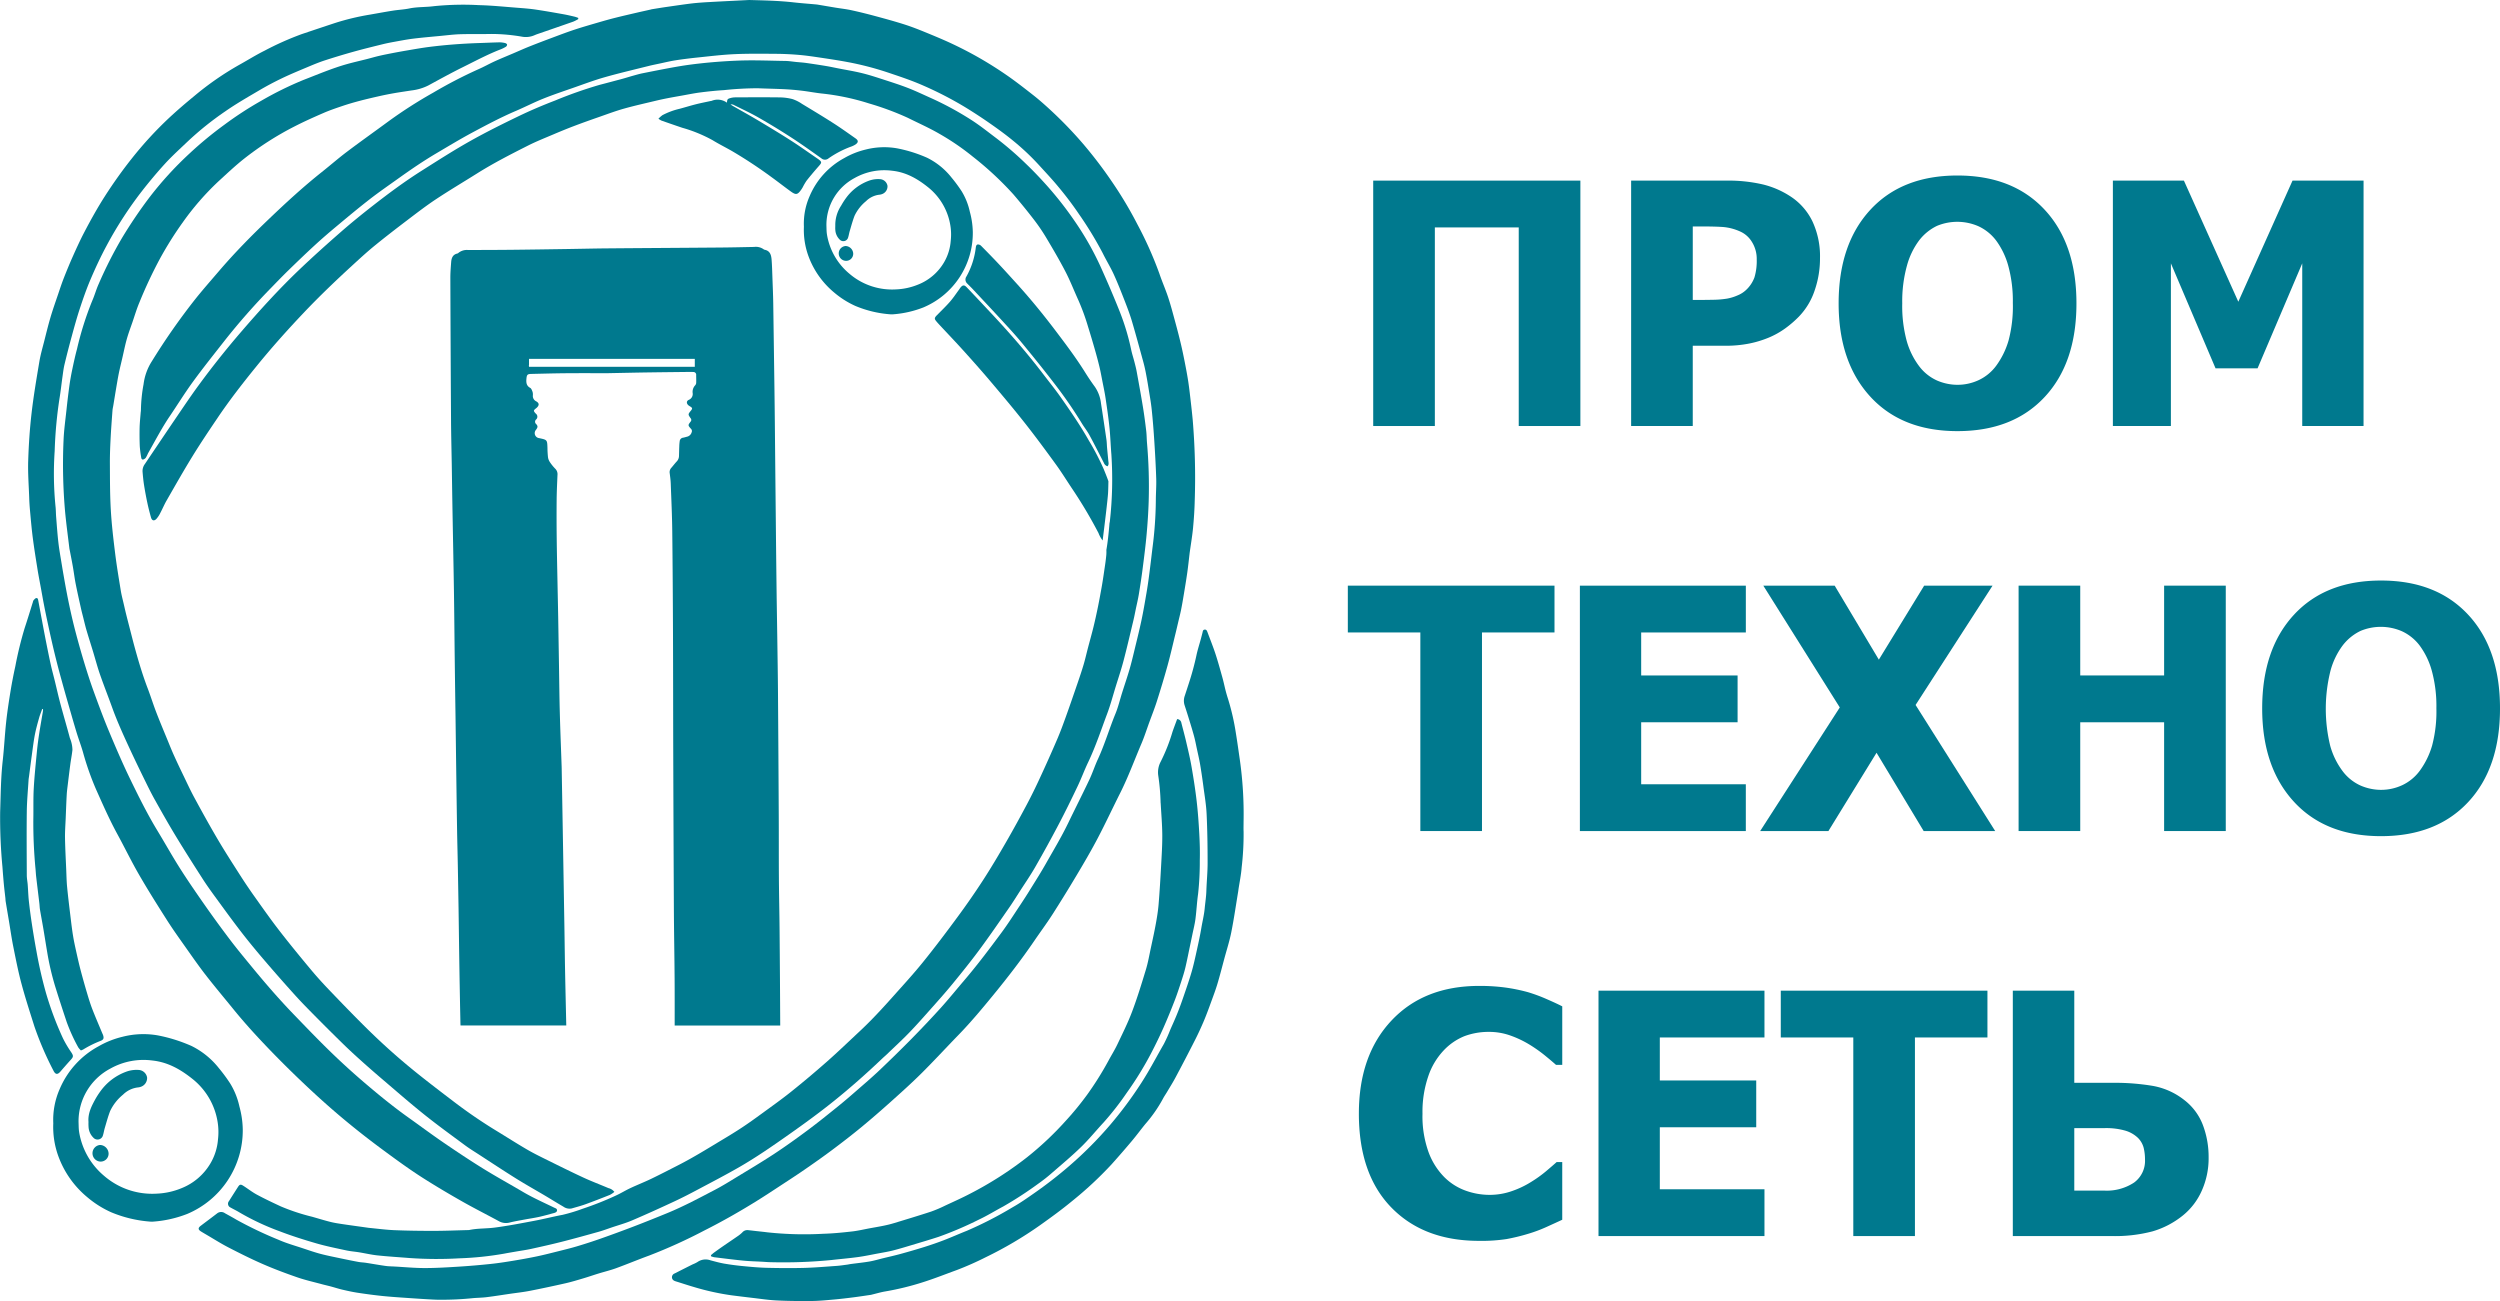
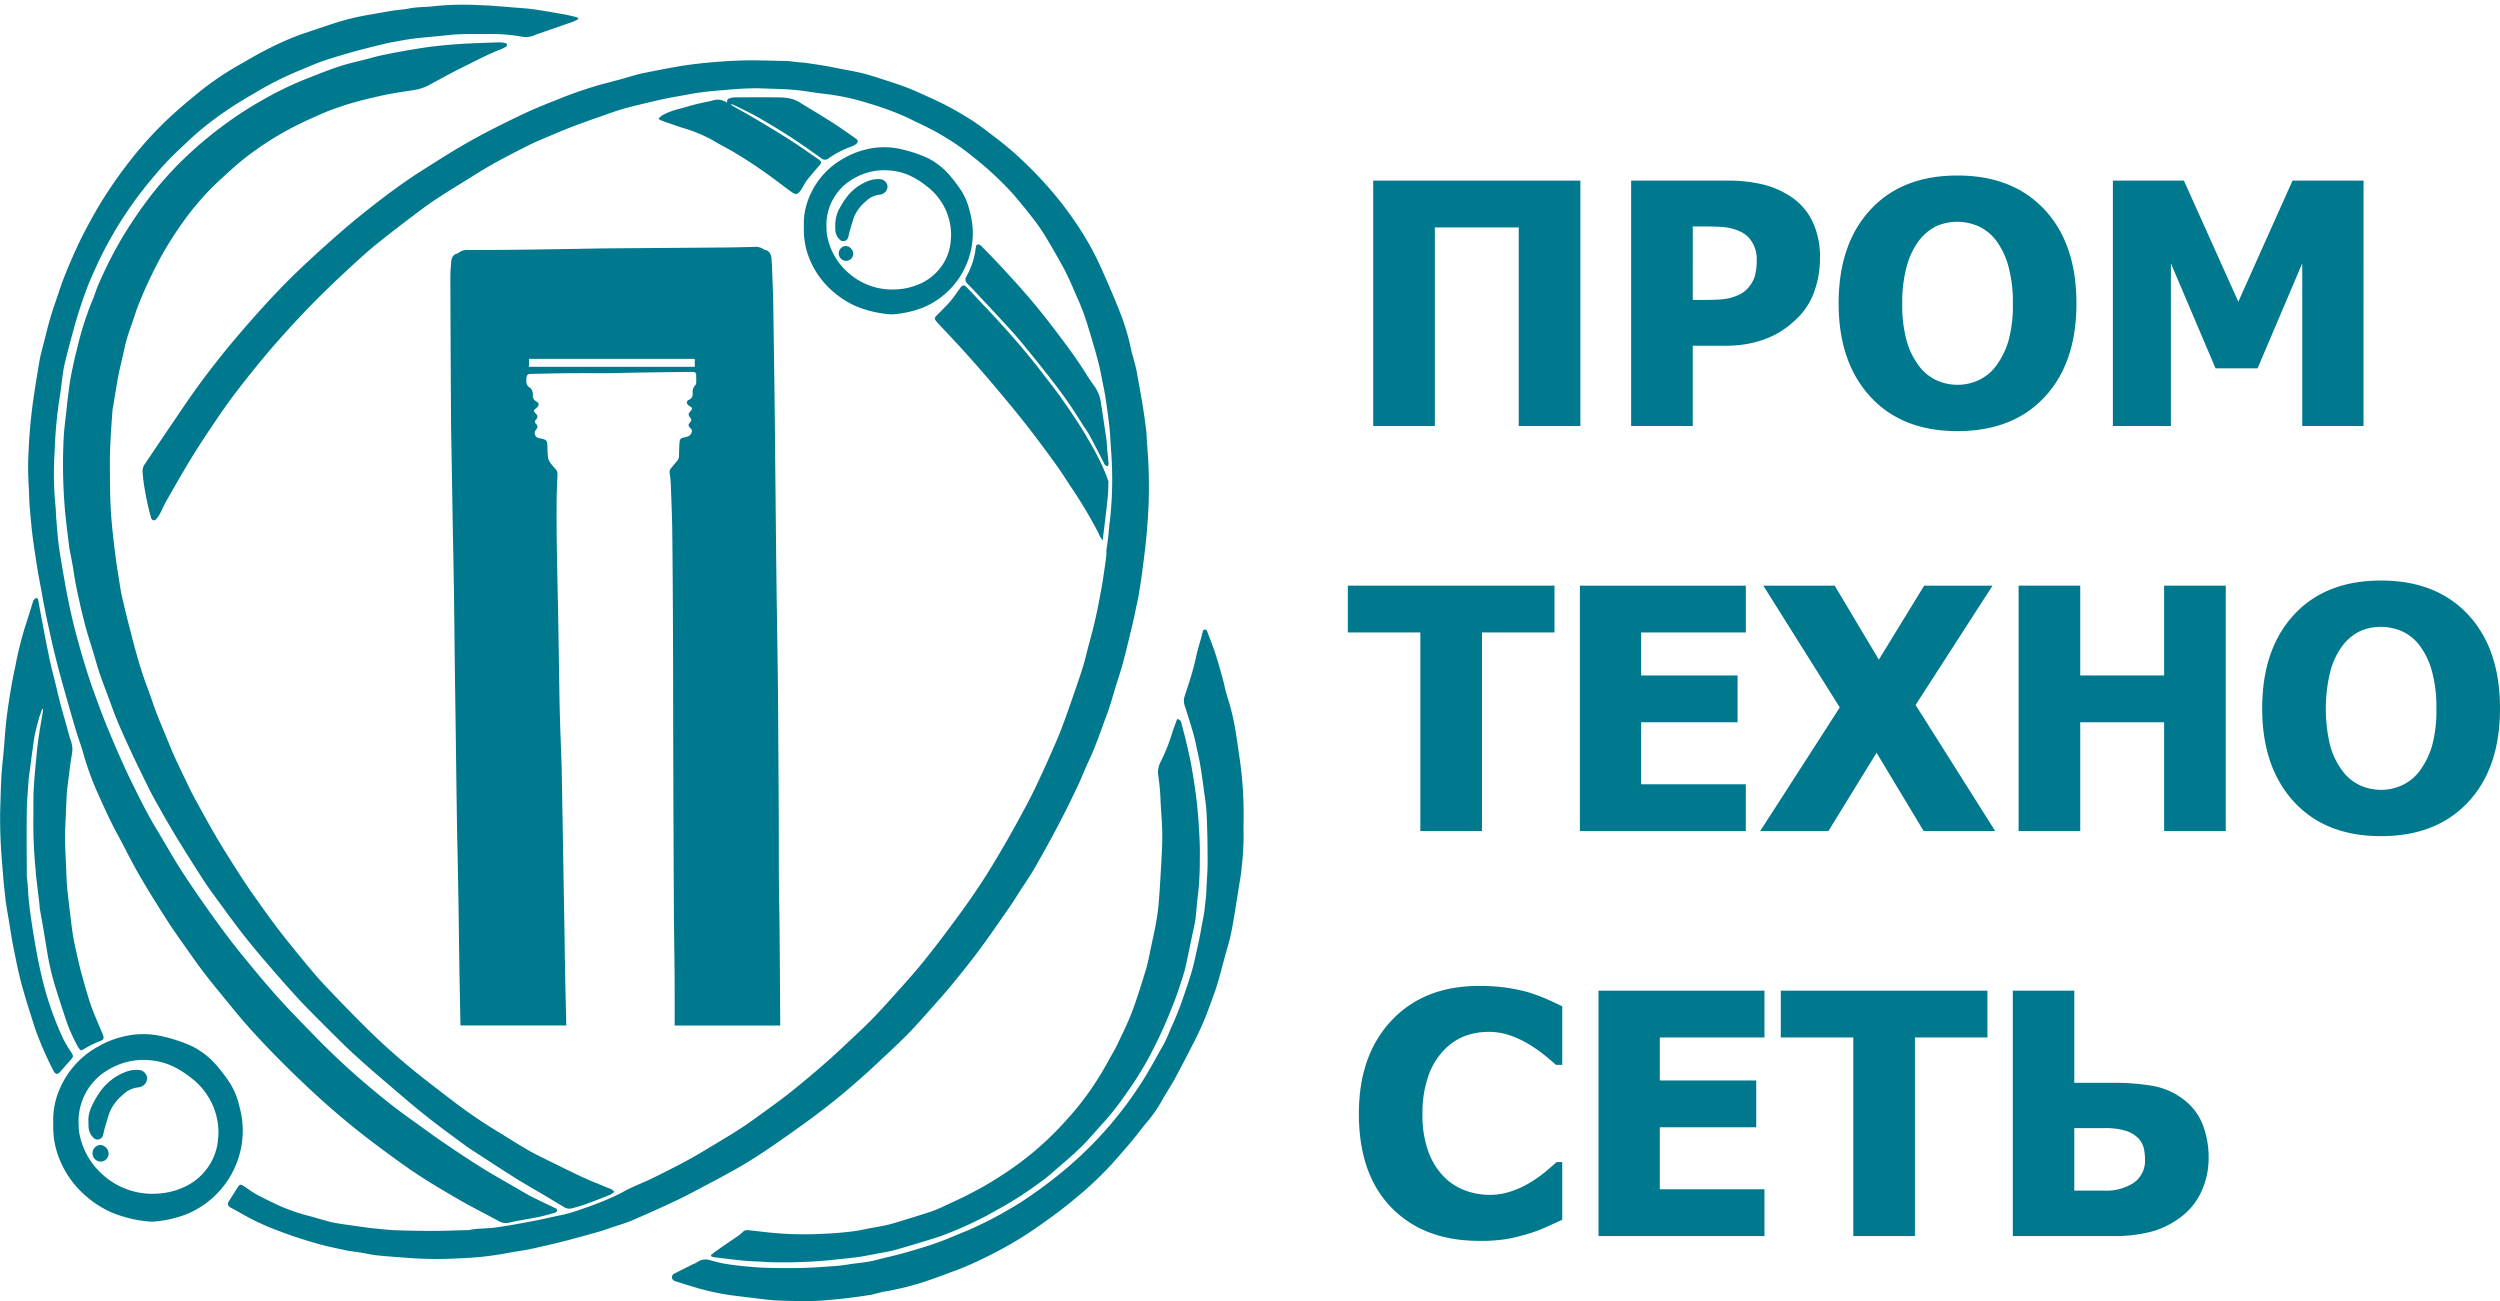
<svg xmlns="http://www.w3.org/2000/svg" viewBox="0 0 629.579 327.646">
  <defs>
    <style>.a,.b{fill:#00798e;}.a{fill-rule:evenodd;}</style>
  </defs>
  <title>Ресурс 1</title>
  <path class="a" d="M278.911,117.424a1.364,1.364,0,0,1-.9-.812c-1.216-2.356-2.4-4.729-3.67-7.059-.562-1.036-1.314-1.968-1.925-2.981a111.068,111.068,0,0,0-7.158-10.326c-2.614-3.4-5.308-6.734-8.037-10.041-1.587-1.923-3.292-3.751-4.98-5.588-2.4-2.615-4.839-5.2-7.267-7.8-.459-.49-.951-.949-1.416-1.434a1.348,1.348,0,0,1-.178-1.757,19.648,19.648,0,0,0,2.353-7.254c.047-.356.131-.777.531-.815a1.184,1.184,0,0,1,.82.359c1.51,1.522,3.01,3.056,4.477,4.619,1.534,1.633,3.034,3.3,4.537,4.958,3.351,3.7,6.516,7.563,9.534,11.543,2.667,3.519,5.33,7.039,7.669,10.792.76,1.221,1.566,2.416,2.418,3.575a9.227,9.227,0,0,1,1.547,4.186q.707,4.551,1.369,9.109c.1.694.1,1.4.166,2.105.093,1.05.2,2.1.3,3.15C279.138,116.446,279.332,116.964,278.911,117.424Z" />
-   <path class="a" d="M188.682,0c3.722.105,7.435.175,11.135.592,1.906.215,3.82.353,5.73.527.1.009.193.017.287.032,1.54.259,3.08.525,4.621.779,1.327.217,2.67.361,3.981.648,2.027.443,4.043.947,6.047,1.487,2.465.665,4.93,1.339,7.361,2.116,1.821.582,3.605,1.291,5.375,2.017,2.334.959,4.669,1.927,6.946,3.012,2.251,1.071,4.469,2.226,6.628,3.47q3.57,2.058,6.964,4.417c2.209,1.541,4.324,3.2,6.436,4.854,1.483,1.166,2.9,2.421,4.285,3.7A101.87,101.87,0,0,1,273,36.51a109.563,109.563,0,0,1,7.131,9.41,98.779,98.779,0,0,1,6.286,10.549,93.452,93.452,0,0,1,5.549,12.43c.683,2.028,1.558,3.991,2.229,6.022.66,2,1.189,4.047,1.744,6.082.494,1.813.972,3.634,1.408,5.462.378,1.586.708,3.183,1.022,4.783.32,1.632.634,3.267.88,4.911.265,1.772.456,3.554.662,5.333q.249,2.145.454,4.293a174.438,174.438,0,0,1,.507,20.256c-.053,2.3-.206,4.607-.424,6.9-.194,2.032-.541,4.048-.821,6.073,0,.031-.013.062-.017.093-.2,1.683-.374,3.37-.61,5.046-.269,1.9-.586,3.792-.9,5.685-.208,1.259-.421,2.515-.674,3.765-.215,1.061-.49,2.11-.738,3.165-.212.9-.418,1.8-.638,2.7-.663,2.7-1.273,5.413-2.011,8.092-.832,3.021-1.745,6.022-2.692,9.009-.57,1.8-1.271,3.552-1.916,5.325-.656,1.8-1.239,3.637-1.991,5.4-1.766,4.145-3.313,8.384-5.342,12.417-1.913,3.8-3.707,7.664-5.686,11.43-1.635,3.112-3.419,6.149-5.218,9.171q-2.994,5.03-6.147,9.963c-1.432,2.234-3.02,4.368-4.514,6.561-3.264,4.794-6.81,9.377-10.482,13.858-2.8,3.416-5.63,6.811-8.716,9.982-3.1,3.19-6.115,6.473-9.272,9.61-2.5,2.481-5.123,4.834-7.746,7.184-2.456,2.2-4.943,4.367-7.489,6.461-2.4,1.972-4.86,3.869-7.348,5.728-2.28,1.7-4.612,3.343-6.959,4.957-2.159,1.486-4.363,2.907-6.555,4.346-1.658,1.088-3.314,2.179-5,3.23-4.395,2.748-8.9,5.324-13.525,7.652a131.513,131.513,0,0,1-13.969,6.347c-2.789,1.017-5.529,2.166-8.318,3.182-1.469.535-3,.9-4.5,1.362-1.25.384-2.486.816-3.74,1.187-1.472.436-2.942.891-4.437,1.231q-4.491,1.023-9.011,1.914c-1.628.32-3.285.5-4.929.736-1.989.291-3.974.611-5.968.861-1.11.14-2.235.149-3.352.239a76.447,76.447,0,0,1-9.4.4c-2.333-.1-4.665-.264-7-.423-2.138-.147-4.278-.283-6.41-.5s-4.26-.507-6.379-.829c-1.294-.2-2.577-.486-3.853-.784-.961-.225-1.9-.537-2.857-.794-.77-.207-1.551-.376-2.321-.585-2.036-.553-4.1-1.014-6.092-1.7-2.925-1.015-5.834-2.1-8.671-3.335-2.958-1.287-5.85-2.738-8.718-4.218-1.9-.98-3.713-2.139-5.564-3.219-.442-.258-.885-.514-1.318-.785-.776-.484-.8-.892-.08-1.44,1.376-1.046,2.766-2.073,4.134-3.128a1.636,1.636,0,0,1,1.97-.026c.951.528,1.909,1.044,2.843,1.6a98.97,98.97,0,0,0,10.648,5.082c2.011.891,4.156,1.483,6.249,2.185,1.454.487,2.906.99,4.386,1.378,1.669.438,3.367.765,5.055,1.123,1.471.31,2.943.613,4.42.886.628.116,1.274.127,1.906.225,1.64.253,3.273.551,4.916.783.758.108,1.532.11,2.3.152,2.525.14,5.051.384,7.576.385,2.847,0,5.7-.175,8.54-.353q4.073-.258,8.133-.691c1.9-.2,3.8-.5,5.69-.813,1.987-.328,3.972-.684,5.943-1.1,1.781-.374,3.546-.831,5.313-1.273,1.581-.4,3.168-.78,4.729-1.248,2.015-.606,4.021-1.251,6.006-1.952q4.208-1.484,8.374-3.08c2.775-1.064,5.532-2.175,8.283-3.3,4.178-1.711,8.154-3.845,12.148-5.933,1.756-.918,3.447-1.964,5.14-3,3.25-1.981,6.529-3.921,9.708-6.012,2.911-1.916,5.746-3.956,8.542-6.038,2.567-1.91,5.055-3.93,7.547-5.938,1.52-1.225,3-2.5,4.472-3.787,1.979-1.725,3.982-3.427,5.887-5.233q4.147-3.93,8.162-8,3.739-3.8,7.323-7.746c2.016-2.231,3.9-4.58,5.858-6.866,3.312-3.871,6.368-7.944,9.4-12.031,1.7-2.286,3.218-4.7,4.8-7.071q1.356-2.037,2.64-4.122c1.3-2.095,2.618-4.178,3.83-6.321,1.921-3.394,3.935-6.737,5.628-10.258,1.732-3.6,3.551-7.164,5.262-10.776.806-1.7,1.388-3.514,2.18-5.226,1.721-3.722,2.865-7.662,4.42-11.448.7-1.709,1.124-3.532,1.683-5.3.606-1.918,1.257-3.823,1.825-5.752.452-1.534.825-3.092,1.2-4.646.625-2.579,1.272-5.155,1.823-7.75.492-2.316.887-4.653,1.286-6.988.27-1.577.5-3.163.7-4.751.29-2.22.548-4.446.814-6.67a98.13,98.13,0,0,0,.829-11.781c0-1.825.153-3.652.1-5.474-.1-3.1-.272-6.206-.471-9.3-.175-2.716-.378-5.432-.664-8.137-.2-1.905-.549-3.8-.853-5.689-.207-1.292-.433-2.582-.686-3.865-.173-.877-.381-1.749-.618-2.61-.925-3.363-1.832-6.732-2.819-10.077-.488-1.653-1.1-3.275-1.722-4.882-.905-2.323-1.811-4.651-2.844-6.919-.834-1.829-1.9-3.549-2.788-5.356a90.349,90.349,0,0,0-5.981-9.835,83.62,83.62,0,0,0-5.145-6.821c-1.6-1.956-3.347-3.789-5.046-5.661a60.884,60.884,0,0,0-6.362-5.985c-1.874-1.546-3.847-2.978-5.84-4.368q-3.069-2.142-6.268-4.1a90.224,90.224,0,0,0-10.471-5.417c-2.991-1.329-6.083-2.346-9.171-3.382a76.249,76.249,0,0,0-10.025-2.584c-2.291-.433-4.6-.774-6.907-1.119-1.741-.26-3.485-.518-5.236-.67-1.881-.162-3.772-.259-5.66-.274-3.521-.026-7.048-.074-10.564.08-3.067.134-6.124.512-9.181.825-1.909.2-3.816.431-5.712.723-1.352.209-2.687.538-4.027.821-.937.2-1.878.387-2.806.62-3.693.928-7.4,1.791-11.064,2.834-2.67.76-5.277,1.746-7.9,2.663-2.536.885-5.087,1.737-7.576,2.739-2.312.93-4.535,2.079-6.828,3.059-3.741,1.6-7.333,3.5-10.912,5.416-3.1,1.661-6.114,3.484-9.144,5.274-1.624.96-3.219,1.973-4.79,3.018-1.731,1.153-3.431,2.353-5.124,3.561-2.318,1.655-4.664,3.274-6.91,5.023-2.829,2.2-5.585,4.5-8.339,6.8-1.868,1.559-3.713,3.148-5.5,4.792-2.24,2.058-4.432,4.17-6.611,6.292-1.492,1.452-2.935,2.954-4.386,4.447A166.366,166.366,0,0,0,56.5,85.874c-2.664,3.4-5.366,6.778-7.911,10.268-2.054,2.815-3.886,5.792-5.841,8.679-2.032,3-3.69,6.217-5.478,9.358a9.787,9.787,0,0,1-.508,1.026,1.258,1.258,0,0,1-.731.525c-.4.04-.457-.386-.5-.7a25.6,25.6,0,0,1-.332-2.664c-.062-1.568-.078-3.141-.038-4.709.033-1.277.176-2.552.273-3.826a4.674,4.674,0,0,0,.058-.573,38.264,38.264,0,0,1,.661-6.486,13.884,13.884,0,0,1,2.1-5.808,164.8,164.8,0,0,1,11.12-15.88c1.866-2.319,3.836-4.555,5.771-6.817,3.94-4.606,8.189-8.919,12.563-13.1,4.305-4.117,8.69-8.149,13.36-11.86,2.129-1.694,4.182-3.486,6.353-5.122,3.475-2.62,7.029-5.135,10.534-7.716a115.269,115.269,0,0,1,11.152-7.14,115.518,115.518,0,0,1,11.41-5.911c1.377-.6,2.686-1.348,4.053-1.971,1.513-.689,3.056-1.313,4.587-1.967,1.439-.614,2.866-1.257,4.319-1.835,1.992-.792,4-1.547,6.006-2.3,1.764-.658,3.527-1.327,5.316-1.912,1.972-.648,3.971-1.217,5.964-1.8,1.414-.411,2.832-.812,4.259-1.17,1.828-.46,3.667-.877,5.5-1.305,1.119-.261,2.242-.5,3.363-.758.094-.021.184-.059.278-.074,1.261-.2,2.519-.409,3.782-.591,2.117-.3,4.234-.623,6.357-.878C175.7.7,177.109.6,178.515.524,181.9.335,185.293.173,188.682,0Z" />
  <path class="a" d="M154.719,300.154a6.3,6.3,0,0,1-1.111.748c-2.045.817-4.1,1.618-6.167,2.368-1.14.412-2.319.722-3.486,1.059a2.659,2.659,0,0,1-2.1-.47c-1.526-.877-3.014-1.817-4.528-2.715-2.447-1.452-4.935-2.84-7.348-4.347-3.175-1.983-6.3-4.051-9.436-6.089-1.154-.749-2.331-1.468-3.435-2.285-3.445-2.554-6.925-5.068-10.27-7.747-3.646-2.921-7.168-6-10.723-9.032q-2.958-2.524-5.846-5.133-2.106-1.893-4.132-3.876-3.434-3.36-6.809-6.777c-1.689-1.708-3.38-3.417-4.99-5.2q-3.926-4.347-7.739-8.8c-1.976-2.309-3.916-4.654-5.775-7.057-2.193-2.836-4.3-5.742-6.412-8.637-1.151-1.576-2.3-3.16-3.353-4.8-2.3-3.578-4.584-7.167-6.789-10.8-1.839-3.035-3.587-6.127-5.316-9.226-.966-1.732-1.834-3.518-2.707-5.3-1.153-2.353-2.292-4.716-3.4-7.094-1.643-3.539-3.273-7.084-4.6-10.761-1.006-2.795-2.1-5.558-3.076-8.365-.659-1.9-1.168-3.856-1.755-5.784-.549-1.805-1.128-3.6-1.66-5.409-.3-1.04-.543-2.1-.808-3.151-.18-.713-.371-1.423-.53-2.14-.456-2.062-.926-4.12-1.337-6.19-.281-1.41-.457-2.838-.7-4.254s-.529-2.822-.8-4.232c-.035-.188-.086-.375-.109-.565-.351-2.924-.746-5.844-1.037-8.774A135.2,135.2,0,0,1,16,110.985c.095-2.585.464-5.162.739-7.739.218-2.037.456-4.073.736-6.1.189-1.362.432-2.718.715-4.064.367-1.752.749-3.5,1.212-5.232a79.833,79.833,0,0,1,3.809-12.067c.61-1.37,1-2.839,1.612-4.208a106.244,106.244,0,0,1,5.842-11.547A117.306,117.306,0,0,1,37.416,50,87.516,87.516,0,0,1,47.673,38.706a93.787,93.787,0,0,1,8.883-7.328A89.017,89.017,0,0,1,65.8,25.367a86.667,86.667,0,0,1,10.665-5.253c3.607-1.39,7.166-2.917,10.895-3.966,1.663-.466,3.351-.844,5.025-1.271,1.02-.26,2.031-.56,3.057-.8,1.149-.267,2.308-.494,3.466-.719q1.788-.345,3.583-.65c1.767-.3,3.53-.619,5.306-.851,4.384-.57,8.791-.888,13.211-1.029,1.6-.05,3.2-.134,4.8-.165a6.042,6.042,0,0,1,1.424.187c.185.042.444.228.468.379a.684.684,0,0,1-.295.541,8.564,8.564,0,0,1-1.372.676c-3.257,1.263-6.332,2.915-9.455,4.459-2.95,1.46-5.837,3.052-8.73,4.625a12.615,12.615,0,0,1-4.2,1.243c-1.484.233-2.971.444-4.45.7q-1.888.331-3.76.756c-1.651.372-3.3.755-4.939,1.189-1.421.376-2.836.789-4.23,1.258-1.6.539-3.208,1.084-4.756,1.755-2.464,1.069-4.922,2.165-7.309,3.391a77.611,77.611,0,0,0-12.757,8.166c-2.254,1.785-4.348,3.777-6.475,5.719a68.253,68.253,0,0,0-8.883,10.2,89.132,89.132,0,0,0-5.91,9.423A113.616,113.616,0,0,0,35.132,76.1c-.7,1.644-1.206,3.373-1.789,5.067-.489,1.418-1.021,2.825-1.425,4.268-.439,1.569-.752,3.172-1.121,4.76-.288,1.246-.6,2.486-.859,3.738-.261,1.282-.472,2.573-.691,3.863-.241,1.415-.465,2.834-.7,4.251-.073.442-.187.881-.219,1.325-.172,2.363-.355,4.726-.474,7.09-.105,2.079-.192,4.161-.18,6.242.024,3.875.007,7.756.227,11.623.207,3.64.633,7.272,1.079,10.894.391,3.177.922,6.337,1.435,9.5.189,1.165.5,2.311.763,3.464.2.873.4,1.745.614,2.612.317,1.267.647,2.531.974,3.8.368,1.422.722,2.848,1.109,4.265.97,3.544,2.01,7.066,3.322,10.5.753,1.973,1.376,3.994,2.134,5.965.917,2.384,1.91,4.738,2.879,7.1.521,1.273,1.031,2.552,1.6,3.807.734,1.631,1.5,3.248,2.282,4.86.961,1.987,1.885,4,2.937,5.935,1.89,3.485,3.806,6.96,5.819,10.374,1.82,3.085,3.764,6.1,5.694,9.115q1.733,2.706,3.6,5.328c2.04,2.869,4.064,5.753,6.219,8.535,2.627,3.388,5.348,6.708,8.1,10,1.558,1.865,3.213,3.654,4.9,5.409,3.039,3.165,6.087,6.324,9.213,9.4a164.631,164.631,0,0,0,12.566,11.162c3.022,2.42,6.1,4.768,9.184,7.113a123.47,123.47,0,0,0,10.608,7.258c2.594,1.58,5.154,3.219,7.777,4.749,1.654.967,3.383,1.81,5.1,2.66,3.036,1.5,6.07,3.011,9.144,4.433,2.059.952,4.189,1.75,6.277,2.641A2.706,2.706,0,0,1,154.719,300.154Z" />
  <path class="a" d="M145.624,4.808a10.091,10.091,0,0,1-1.246.637c-3.019,1.062-6.046,2.1-9.07,3.147-.241.083-.477.183-.713.282a5.411,5.411,0,0,1-2.992.391,45.691,45.691,0,0,0-7.836-.712c-2.626.056-5.255-.012-7.88.066-1.629.049-3.254.26-4.88.415-2.326.223-4.656.421-6.975.705-1.582.195-3.151.506-4.722.789-.97.175-1.94.364-2.9.6-2.419.6-4.841,1.187-7.24,1.856q-3.7,1.031-7.35,2.215c-1.425.463-2.815,1.039-4.2,1.62-2.211.929-4.431,1.844-6.593,2.878-1.959.938-3.886,1.961-5.757,3.064-2.92,1.719-5.872,3.409-8.642,5.349a78.352,78.352,0,0,0-9.285,7.445c-1.92,1.836-3.9,3.616-5.7,5.571-2.051,2.238-4,4.571-5.875,6.969a97.378,97.378,0,0,0-8.916,13.757c-1.474,2.726-2.786,5.55-4.006,8.4-1.043,2.434-1.915,4.949-2.746,7.467-.771,2.334-1.415,4.713-2.065,7.085q-.948,3.463-1.786,6.957c-.232.963-.349,1.954-.489,2.936-.274,1.933-.476,3.877-.8,5.8a109.767,109.767,0,0,0-1.191,13.091,83.707,83.707,0,0,0,.209,13.918c.106.888.09,1.791.162,2.684.175,2.166.321,4.336.571,6.494.209,1.8.542,3.6.831,5.393.183,1.136.381,2.27.578,3.4.814,4.7,1.77,9.375,2.992,13.99q1.029,3.886,2.2,7.738c.719,2.353,1.474,4.7,2.317,7.012,1.214,3.333,2.442,6.665,3.81,9.935,1.715,4.1,3.467,8.19,5.408,12.184,2.124,4.37,4.29,8.728,6.818,12.891,1.909,3.145,3.7,6.367,5.671,9.467,2.061,3.238,4.242,6.4,6.448,9.545q3.087,4.4,6.346,8.682c1.743,2.291,3.59,4.5,5.419,6.73,3.335,4.06,6.775,8.029,10.422,11.811,3.088,3.2,6.169,6.416,9.362,9.511q4.137,4.01,8.527,7.753c3.577,3.055,7.225,6.03,11.063,8.76,2.921,2.077,5.794,4.223,8.751,6.244,3.274,2.239,6.577,4.441,9.947,6.53,3.315,2.053,6.739,3.93,10.1,5.914,2.539,1.5,5.234,2.681,7.876,3.97a2.923,2.923,0,0,1,.434.2.536.536,0,0,1,.022.894,1.438,1.438,0,0,1-.517.234c-1.262.337-2.517.7-3.79.984-1.21.267-2.441.439-3.66.668s-2.455.432-3.663.731a3.64,3.64,0,0,1-2.771-.314c-3.031-1.65-6.119-3.2-9.122-4.9-3.229-1.827-6.425-3.717-9.563-5.7-2.514-1.585-4.957-3.291-7.363-5.037-3.107-2.256-6.2-4.544-9.2-6.931q-5.453-4.324-10.594-9.03-6.1-5.586-11.838-11.524c-3.177-3.3-6.274-6.67-9.162-10.23-2.339-2.882-4.733-5.722-7.01-8.652-1.765-2.273-3.407-4.643-5.068-6.994-1.568-2.221-3.157-4.432-4.617-6.723-2.421-3.8-4.83-7.62-7.086-11.522-1.936-3.346-3.618-6.838-5.472-10.234-2.01-3.682-3.692-7.519-5.4-11.344a71.3,71.3,0,0,1-3.266-9.319c-.5-1.719-1.141-3.395-1.658-5.109-.812-2.693-1.578-5.4-2.354-8.1q-.675-2.347-1.319-4.706c-.4-1.447-.8-2.9-1.166-4.351-.433-1.7-.852-3.414-1.246-5.127-.445-1.932-.864-3.87-1.279-5.807q-.443-2.065-.843-4.139c-.249-1.285-.471-2.576-.706-3.865-.287-1.571-.6-3.139-.856-4.716-.424-2.653-.854-5.307-1.2-7.972-.3-2.317-.5-4.647-.712-6.974-.1-1.083-.165-2.171-.2-3.258-.108-3.073-.348-6.151-.251-9.218.126-4,.39-8,.845-11.969.5-4.354,1.24-8.682,1.963-13.006.295-1.762.8-3.49,1.242-5.226.509-2.012,1-4.03,1.588-6.018.581-1.96,1.267-3.89,1.924-5.828.45-1.33.889-2.667,1.4-3.973.725-1.842,1.477-3.676,2.284-5.483.9-2.014,1.813-4.026,2.832-5.981,1.67-3.2,3.428-6.36,5.391-9.405,2.068-3.2,4.271-6.3,6.644-9.283a93.512,93.512,0,0,1,9.352-10.181c2.059-1.919,4.2-3.753,6.378-5.539a75.38,75.38,0,0,1,11.263-7.816c2.154-1.191,4.243-2.509,6.445-3.6a75.177,75.177,0,0,1,9.367-4.172q4.179-1.408,8.366-2.793a61.545,61.545,0,0,1,8.756-2.1c1.983-.343,3.958-.719,5.948-1.026,1.328-.2,2.679-.261,3.978-.528,2.059-.426,4.146-.3,6.2-.576A72.492,72.492,0,0,1,120.6,1.293c3.26.079,6.515.419,9.77.668,1.5.115,3,.227,4.491.446,2.34.344,4.671.763,7,1.176.943.167,1.876.391,2.809.608.323.076.634.208.95.315Z" />
  <path class="a" d="M313.172,206.88c0,.94-.035,1.775.006,2.606a72.3,72.3,0,0,1-.494,9.01c-.139,1.842-.526,3.664-.8,5.5-.024.158-.037.319-.063.476-.571,3.436-1.064,6.888-1.744,10.3-.447,2.248-1.16,4.442-1.757,6.659-.567,2.1-1.1,4.209-1.722,6.291-.439,1.469-.979,2.91-1.506,4.351-.6,1.652-1.2,3.311-1.88,4.932-.694,1.648-1.442,3.279-2.252,4.874q-2.428,4.787-4.96,9.521c-.66,1.242-1.416,2.432-2.134,3.643-.342.577-.739,1.127-1.038,1.725a34.668,34.668,0,0,1-4.382,6.283c-1.154,1.413-2.234,2.887-3.408,4.283q-2.5,2.974-5.1,5.872a93.237,93.237,0,0,1-10.052,9.346c-2.563,2.115-5.263,4.073-7.973,6a96.715,96.715,0,0,1-13.7,8.072,76.465,76.465,0,0,1-7.273,3.22c-2.851,1.038-5.676,2.162-8.568,3.074a69.476,69.476,0,0,1-9.4,2.3c-1.159.194-2.292.537-3.437.812-.063.015-.123.04-.186.049-1.517.219-3.03.455-4.55.647-1.616.206-3.236.4-4.858.542-1.817.161-3.638.345-5.459.364-2.945.029-5.9.009-8.837-.136-2.136-.1-4.261-.433-6.39-.678q-2.575-.3-5.145-.634a63.313,63.313,0,0,1-9.269-2.048c-1.564-.451-3.109-.973-4.665-1.451-.495-.151-.888-.394-.954-.948a1.021,1.021,0,0,1,.693-1.047q2.262-1.156,4.534-2.29a7.55,7.55,0,0,0,1.2-.586,3.579,3.579,0,0,1,3.284-.422c1.139.3,2.277.622,3.434.823,1.54.267,3.095.47,4.651.62,2.038.2,4.081.39,6.126.442,3.1.078,6.213.1,9.316.021,2.751-.073,5.5-.313,8.243-.506.893-.063,1.78-.206,2.669-.321.286-.038.566-.111.851-.149,1.583-.212,3.175-.369,4.748-.639,1.157-.2,2.289-.544,3.433-.824,1.459-.356,2.927-.678,4.374-1.077,2.034-.56,4.063-1.144,6.076-1.778,1.643-.519,3.275-1.082,4.883-1.7,1.936-.746,3.83-1.6,5.759-2.359A96.232,96.232,0,0,0,255,304.033c1.922-1.075,3.731-2.36,5.542-3.621a106.951,106.951,0,0,0,8.711-6.774,96.3,96.3,0,0,0,10.423-10.48,99.085,99.085,0,0,0,7.717-10.4c2.077-3.2,3.821-6.58,5.718-9.877a36.747,36.747,0,0,0,1.612-3.587c.565-1.287,1.151-2.566,1.678-3.868s1.018-2.621,1.474-3.95c.757-2.206,1.533-4.41,2.188-6.646.539-1.841.939-3.724,1.355-5.6.408-1.841.81-3.688,1.12-5.548.274-1.634.685-3.241.842-4.905.137-1.46.372-2.909.42-4.384.077-2.367.317-4.732.315-7.1,0-4.1-.059-8.2-.25-12.293-.108-2.326-.509-4.641-.814-6.956-.246-1.871-.517-3.741-.833-5.6-.218-1.289-.528-2.562-.8-3.843-.221-1.027-.412-2.063-.684-3.078-.37-1.381-.794-2.75-1.213-4.119q-.59-1.927-1.217-3.843a3.7,3.7,0,0,1,.066-2.358c.354-1.1.724-2.188,1.071-3.287a68.823,68.823,0,0,0,1.831-6.75c.305-1.471.775-2.906,1.168-4.358.125-.461.242-.924.364-1.386.1-.36.076-.828.588-.87.442-.036.573.341.7.675.678,1.825,1.407,3.633,2.013,5.481.646,1.973,1.192,3.979,1.75,5.98.3,1.077.522,2.174.8,3.256q.263,1.015.587,2.015a58.939,58.939,0,0,1,1.993,8.686c.368,2.239.672,4.487,1,6.731A97.484,97.484,0,0,1,313.172,206.88Z" />
  <path class="a" d="M179.03,316.092c.286-.235.561-.483.858-.7q1.046-.762,2.109-1.5c1.237-.854,2.488-1.689,3.721-2.547a8.158,8.158,0,0,0,1.191-.955,1.676,1.676,0,0,1,1.442-.606c.7.075,1.4.158,2.093.237.953.108,1.909.2,2.859.325a86.721,86.721,0,0,0,14.1.353c2.4-.069,4.793-.311,7.178-.58,1.517-.171,3.012-.534,4.517-.811,1.191-.219,2.386-.416,3.57-.664.843-.174,1.682-.382,2.506-.633,3.122-.951,6.248-1.889,9.348-2.908a32.7,32.7,0,0,0,3.524-1.506c2.086-.969,4.191-1.906,6.226-2.973a90.132,90.132,0,0,0,14.375-9.19,79.632,79.632,0,0,0,9.579-9,74.968,74.968,0,0,0,5.489-6.668,79.583,79.583,0,0,0,5.412-8.609c.737-1.382,1.578-2.712,2.251-4.124,1.291-2.712,2.639-5.41,3.7-8.216,1.318-3.5,2.418-7.079,3.5-10.656.538-1.771.85-3.612,1.241-5.427.437-2.03.886-4.059,1.256-6.1.3-1.635.563-3.284.7-4.939.265-3.221.455-6.45.631-9.677.141-2.588.311-5.181.293-7.771-.019-2.621-.254-5.241-.395-7.862-.007-.128-.035-.256-.03-.383a55.861,55.861,0,0,0-.589-6.685,5.688,5.688,0,0,1,.579-3.43,44.565,44.565,0,0,0,3-7.571c.371-1.079.782-2.145,1.178-3.223a1.128,1.128,0,0,1,1.065.952c.4,1.575.831,3.141,1.2,4.724.484,2.086.988,4.171,1.356,6.28.5,2.866.951,5.745,1.288,8.634.319,2.732.515,5.482.666,8.23.125,2.269.192,4.548.129,6.818a73.485,73.485,0,0,1-.433,8.438c-.3,2.087-.392,4.2-.666,6.294-.174,1.322-.514,2.622-.782,3.931q-.269,1.313-.546,2.623c-.4,1.875-.759,3.759-1.2,5.624-.287,1.209-.669,2.4-1.056,3.58-.527,1.61-1.049,3.225-1.663,4.8-.893,2.294-1.818,4.579-2.816,6.828-.908,2.043-1.89,4.056-2.913,6.044a84.342,84.342,0,0,1-6.366,10.378,72.7,72.7,0,0,1-5.792,7.412c-1.9,2.04-3.654,4.215-5.646,6.154-2.313,2.252-4.8,4.33-7.24,6.445a40.465,40.465,0,0,1-3.54,2.8,93.973,93.973,0,0,1-8.844,5.748c-2.03,1.081-3.993,2.3-6.072,3.278a89.99,89.99,0,0,1-10.217,4.371c-2.248.735-4.517,1.4-6.783,2.083-1.586.477-3.172.962-4.777,1.369-1.2.3-2.438.5-3.662.727-1.7.318-3.39.681-5.1.915-2.218.3-4.453.491-6.68.744a123.965,123.965,0,0,1-15.062.549c-.8-.007-1.6-.08-2.4-.125-1.566-.086-3.137-.121-4.7-.274-2.449-.24-4.89-.557-7.333-.855a4.7,4.7,0,0,1-.784-.237C179.064,316.28,179.047,316.186,179.03,316.092Z" />
  <path class="a" d="M10.638,178.536c-.262.731-.566,1.45-.776,2.195-.388,1.383-.781,2.77-1.059,4.177-.3,1.536-.491,3.095-.706,4.648-.271,1.964-.518,3.932-.776,5.9-.041.317-.106.634-.125.952-.161,2.652-.414,5.3-.447,7.956-.067,5.349-.021,10.7,0,16.049,0,.8.168,1.589.23,2.386.105,1.372.141,2.751.29,4.117q.318,2.906.763,5.8c.354,2.309.734,4.615,1.163,6.911a108.19,108.19,0,0,0,2.425,10.572,81.655,81.655,0,0,0,4.244,11.3,28.641,28.641,0,0,0,2.1,3.537c.538.826.55,1.1-.121,1.835q-1.319,1.457-2.6,2.95c-.736.867-1.283.816-1.789-.208a80.769,80.769,0,0,1-4.778-11.092C7.54,254.924,6.372,251.335,5.4,247.7c-.828-3.085-1.436-6.232-2.067-9.368-.427-2.128-.726-4.282-1.085-6.424-.274-1.636-.553-3.271-.822-4.909-.047-.283-.043-.574-.074-.86-.122-1.113-.265-2.222-.369-3.335q-.209-2.247-.369-4.5a131.191,131.191,0,0,1-.576-13.814c.144-4.317.17-8.642.649-12.948.36-3.243.516-6.51.868-9.754.283-2.607.685-5.2,1.107-7.794.34-2.081.749-4.152,1.2-6.213a92.264,92.264,0,0,1,2.373-9.688c.718-2.149,1.367-4.32,2.049-6.481a1.158,1.158,0,0,1,.165-.446c.206-.218.444-.526.7-.553.4-.043.439.387.5.7.321,1.7.631,3.4.951,5.093.326,1.73.648,3.46.991,5.187.387,1.941.774,3.883,1.2,5.815.311,1.4.7,2.79,1.039,4.187.465,1.9.887,3.8,1.392,5.687.768,2.874,1.615,5.727,2.38,8.6a7.843,7.843,0,0,1,.639,2.983c-.051.412-.1.825-.166,1.236-.119.788-.261,1.574-.365,2.364-.221,1.68-.428,3.36-.631,5.042-.1.857-.226,1.716-.273,2.577-.109,1.981-.179,3.966-.26,5.949-.068,1.664-.2,3.329-.174,4.991.044,2.656.193,5.31.305,7.964.063,1.471.086,2.948.228,4.412.251,2.581.572,5.155.881,7.729.188,1.556.371,3.114.629,4.659.234,1.413.549,2.814.86,4.213.334,1.5.674,3,1.067,4.479q.786,2.964,1.664,5.9c.383,1.287.782,2.573,1.269,3.824.774,1.992,1.628,3.954,2.449,5.928.073.178.163.348.226.53.265.773.145,1.165-.607,1.459a26.713,26.713,0,0,0-4.377,2.167,4.326,4.326,0,0,1-.59.246,4.445,4.445,0,0,1-.678-.787,44.514,44.514,0,0,1-2.9-6.364c-.968-2.912-1.928-5.826-2.835-8.757a67.44,67.44,0,0,1-2.082-8.863c-.333-1.988-.643-3.978-.98-5.963-.266-1.573-.569-3.14-.832-4.713-.089-.536-.094-1.085-.159-1.625-.265-2.223-.543-4.444-.8-6.668-.071-.6-.1-1.213-.152-1.818a123.287,123.287,0,0,1-.563-12.76c.052-2.529-.037-5.064.1-7.586.174-3.131.5-6.254.8-9.376.147-1.527.355-3.051.586-4.568.29-1.893.632-3.778.946-5.666a2.643,2.643,0,0,0,0-.436C10.756,178.567,10.7,178.552,10.638,178.536Z" />
  <path class="a" d="M165.815,29.9a7.075,7.075,0,0,1,1.016-.9,17.934,17.934,0,0,1,4.3-1.6c1.387-.369,2.757-.8,4.149-1.15,1.237-.311,2.493-.553,3.741-.824a1.433,1.433,0,0,0,.189-.028,3.967,3.967,0,0,1,3.852.457c.081-.84.141-.951.832-1.148a4.573,4.573,0,0,1,1.227-.188c3.713-.016,7.427-.043,11.139.006a13.479,13.479,0,0,1,3.325.432,9.847,9.847,0,0,1,2.382,1.2c2.654,1.605,5.312,3.2,7.924,4.876,1.884,1.207,3.705,2.515,5.536,3.8.778.546.78,1.011,0,1.561a5.842,5.842,0,0,1-1.292.6,24.719,24.719,0,0,0-5.5,2.9,1.381,1.381,0,0,1-1.826-.053c-2.5-1.774-5-3.567-7.576-5.235q-4.062-2.631-8.272-5.033c-2.022-1.154-4.147-2.127-6.231-3.171a1.142,1.142,0,0,0-.755-.086c.206.131.409.269.621.39,2.135,1.222,4.291,2.409,6.4,3.67,2.772,1.653,5.537,3.321,8.252,5.063,2.26,1.451,4.445,3.017,6.664,4.533.053.036.108.069.158.107.927.7.913.863.157,1.721-1.058,1.2-2.089,2.417-3.081,3.668a13.552,13.552,0,0,0-.973,1.653c-.112.193-.224.389-.352.572-.957,1.375-1.361,1.472-2.693.509-1.608-1.161-3.169-2.387-4.774-3.55a116.207,116.207,0,0,0-9.919-6.556c-1.661-.96-3.389-1.807-5.021-2.813a35.967,35.967,0,0,0-7.6-3.107q-2.632-.889-5.253-1.814A5.262,5.262,0,0,1,165.815,29.9Z" />
  <path class="a" d="M13.417,282.88a19.281,19.281,0,0,1,1.635-8.669,21.944,21.944,0,0,1,9.772-10.721,22.632,22.632,0,0,1,6.034-2.4,21.108,21.108,0,0,1,8.858-.352,39.41,39.41,0,0,1,8.486,2.656,20.1,20.1,0,0,1,6.892,5.568,40.92,40.92,0,0,1,2.9,3.933,18.659,18.659,0,0,1,2.3,5.768,23.227,23.227,0,0,1,.842,5.778,22.841,22.841,0,0,1-13.961,21.254,29.339,29.339,0,0,1-8.471,1.939,5.121,5.121,0,0,1-.959,0A31.467,31.467,0,0,1,28,305.287a25.2,25.2,0,0,1-6.064-3.834,24.1,24.1,0,0,1-7.225-10.234A21.564,21.564,0,0,1,13.417,282.88Zm6.364-.276c.032.736.02,1.477.109,2.206a16.48,16.48,0,0,0,.425,2.065,18.2,18.2,0,0,0,5.89,9.232A18.51,18.51,0,0,0,39.419,300.6a18.273,18.273,0,0,0,6.254-1.361,14.8,14.8,0,0,0,7.313-6.245A14.032,14.032,0,0,0,54.9,286.9a15.748,15.748,0,0,0-.089-4.306,17.329,17.329,0,0,0-6.1-10.693c-3.041-2.469-6.308-4.408-10.355-4.834A17.048,17.048,0,0,0,27.8,269.1,14.991,14.991,0,0,0,19.781,282.6Z" />
  <path class="a" d="M22.284,282.537c-.175-2.083.706-3.864,1.659-5.611a20.3,20.3,0,0,1,1.4-2.18,13.844,13.844,0,0,1,6.4-4.841,7.483,7.483,0,0,1,3.091-.463,2.283,2.283,0,0,1,2.209,1.9,2.325,2.325,0,0,1-1.6,2.354,2.721,2.721,0,0,1-.653.147,6.364,6.364,0,0,0-3.818,1.832,11.879,11.879,0,0,0-3.235,4.12c-.542,1.393-.924,2.849-1.354,4.284-.183.611-.267,1.252-.465,1.858a1.4,1.4,0,0,1-2.382.586,4.106,4.106,0,0,1-1.235-2.735A12.343,12.343,0,0,1,22.284,282.537Z" />
  <path class="a" d="M27.347,290.491a2,2,0,0,1-2.061,2.036,2.1,2.1,0,0,1-.079-4.189A2.235,2.235,0,0,1,27.347,290.491Z" />
  <path class="a" d="M202.448,57.09a17.184,17.184,0,0,1,1.457-7.727,19.569,19.569,0,0,1,8.71-9.556,20.211,20.211,0,0,1,5.378-2.143,18.83,18.83,0,0,1,7.9-.312,35.053,35.053,0,0,1,7.563,2.367,17.9,17.9,0,0,1,6.143,4.963,36.415,36.415,0,0,1,2.587,3.5,16.614,16.614,0,0,1,2.047,5.143,20.678,20.678,0,0,1,.751,5.149,20.358,20.358,0,0,1-12.445,18.946,26.152,26.152,0,0,1-7.549,1.727,4.522,4.522,0,0,1-.855,0,28.027,28.027,0,0,1-8.688-2.087,22.387,22.387,0,0,1-5.405-3.417,21.484,21.484,0,0,1-6.441-9.123A19.236,19.236,0,0,1,202.448,57.09Zm5.672-.246c.029.656.018,1.316.1,1.966a14.518,14.518,0,0,0,.378,1.841,16.224,16.224,0,0,0,5.251,8.229,16.5,16.5,0,0,0,11.778,4,16.311,16.311,0,0,0,5.574-1.212,13.193,13.193,0,0,0,6.518-5.567,12.516,12.516,0,0,0,1.7-5.426,14.091,14.091,0,0,0-.08-3.839,15.443,15.443,0,0,0-5.436-9.531c-2.711-2.2-5.624-3.929-9.231-4.308a15.2,15.2,0,0,0-9.409,1.811A13.361,13.361,0,0,0,208.12,56.844Z" />
  <path class="a" d="M210.351,56.784a8.846,8.846,0,0,1,1.479-5,18.221,18.221,0,0,1,1.244-1.942,12.343,12.343,0,0,1,5.7-4.315,6.676,6.676,0,0,1,2.756-.413A2.034,2.034,0,0,1,223.5,46.8a2.075,2.075,0,0,1-1.428,2.1,2.475,2.475,0,0,1-.583.131,5.676,5.676,0,0,0-3.4,1.632,10.6,10.6,0,0,0-2.883,3.672c-.482,1.242-.824,2.54-1.207,3.819-.163.545-.239,1.116-.415,1.656a1.249,1.249,0,0,1-2.123.522,3.663,3.663,0,0,1-1.1-2.438C210.32,57.528,210.351,57.155,210.351,56.784Z" />
  <path class="a" d="M214.865,63.874a1.785,1.785,0,0,1-1.839,1.815,1.87,1.87,0,0,1-.069-3.734A1.994,1.994,0,0,1,214.865,63.874Z" />
  <path class="a" d="M113.767,116.909c.059,3.587.107,7.175.17,10.762.123,7.014.27,14.027.378,21.041.09,5.862.133,11.725.206,17.588q.087,7.015.193,14.029.092,6.87.179,13.742.1,7.543.216,15.087c.047,2.882.128,5.764.182,8.646q.1,5.429.187,10.858c.074,4.9.129,9.8.208,14.7q.112,7.014.261,14.028c0,.288.019.576.028.863h26.632c-.1-4.488-.206-8.977-.295-13.466-.074-3.778-.112-7.559-.175-11.338q-.2-12.107-.41-24.214-.126-7.35-.257-14.7c-.009-.479-.011-.961-.027-1.441-.157-4.544-.344-9.089-.465-13.635-.106-3.939-.14-7.879-.205-11.818q-.1-6.1-.2-12.2c-.052-2.946-.122-5.892-.178-8.838-.072-3.78-.159-7.558-.2-11.337q-.054-4.71-.012-9.42c.021-2.079.122-4.159.21-6.238a1.923,1.923,0,0,0-.556-1.56,11.38,11.38,0,0,1-1.333-1.636,2.977,2.977,0,0,1-.495-1.217,23.008,23.008,0,0,1-.14-2.395c-.066-2.032-.061-2.032-2.084-2.465a1.262,1.262,0,0,1-.8-2.1c.463-.642.512-.907.044-1.437a.757.757,0,0,1-.021-1.159.943.943,0,0,0-.043-1.446c-.061-.074-.137-.134-.2-.209-.425-.522-.413-.626.126-1.083.073-.062.155-.115.226-.178.717-.64.732-1.206-.112-1.67a1.488,1.488,0,0,1-.812-1.486,2.585,2.585,0,0,0-.07-.858c-.142-.373-.3-.864-.6-1.028-1.034-.561-1.033-1.471-.94-2.405s.29-1.088,1.224-1.11c2.978-.069,5.956-.152,8.934-.177,3.749-.03,7.5-.007,10.2-.007,4.093-.079,7.135-.148,10.177-.194,3.652-.054,7.3-.09,10.956-.132.16,0,.319.015.48.025a.7.7,0,0,1,.765.785c0,.608.032,1.218.007,1.825a1.066,1.066,0,0,1-.225.706,2.4,2.4,0,0,0-.66,2.029,1.588,1.588,0,0,1-.983,1.672c-.6.27-.62.869-.133,1.335a3.441,3.441,0,0,0,.555.371c.5.327.528.5.136.982-.772.952-.78.958-.1,1.935a.631.631,0,0,1,0,.861c-.692.9-.692.921.1,1.816a.77.77,0,0,1,.161.877,1.576,1.576,0,0,1-1.118,1.091c-.342.081-.678.2-1.024.258a.977.977,0,0,0-.866.895,11.49,11.49,0,0,0-.107,1.338c-.032.8-.043,1.6-.071,2.4a2.049,2.049,0,0,1-.59,1.375c-.481.514-.9,1.082-1.368,1.61a1.585,1.585,0,0,0-.379,1.334c.107.857.228,1.718.26,2.58.148,4,.334,8,.382,12,.1,8.554.151,17.108.185,25.662.041,10.189.033,20.378.065,30.567q.061,19.511.157,39.021c.032,5.83.146,11.66.186,17.49.027,3.92.018,7.84.016,11.76h26.58q-.054-11.959-.161-23.918c-.039-4.421-.142-8.841-.172-13.261-.036-5.255-.01-10.51-.037-15.765q-.079-15.52-.193-31.043c-.035-4.581-.112-9.161-.177-13.741-.056-4.035-.13-8.071-.18-12.106q-.106-8.506-.188-17.011-.126-12.3-.243-24.6-.043-4.323-.1-8.647-.149-10.906-.306-21.815c-.034-2.145-.129-4.289-.206-6.434-.053-1.472-.089-2.946-.2-4.414-.09-1.18-.319-2.327-1.775-2.61a.613.613,0,0,1-.257-.126,3.368,3.368,0,0,0-2.369-.578c-2.882.06-5.765.127-8.648.151-9.386.078-18.773.13-28.159.211-3.556.03-7.11.118-10.665.171-4.549.068-9.1.142-13.647.187q-5.526.056-11.054.044a3.387,3.387,0,0,0-2.242.688.889.889,0,0,1-.321.206c-1.211.267-1.5,1.19-1.574,2.237-.091,1.277-.2,2.559-.2,3.837q.063,17.731.17,35.463C113.6,109.223,113.7,113.065,113.767,116.909Zm19.44-24.991h.013V90.373h41.753v2H133.22v-.151h-.039Z" />
  <path class="a" d="M288.857,111.606c-.086-1.021-.082-2.05-.2-3.066-.235-1.971-.487-3.94-.807-5.9-.491-3-1.036-5.99-1.581-8.98-.153-.846-.37-1.681-.584-2.515-.26-1.019-.6-2.021-.814-3.048a58.886,58.886,0,0,0-2.79-9.372c-1.527-3.865-3.173-7.686-4.879-11.476a74.178,74.178,0,0,0-6.466-11.424,88.349,88.349,0,0,0-7.215-9.22c-1.651-1.836-3.342-3.622-5.124-5.324a82.179,82.179,0,0,0-7.4-6.408c-2-1.5-3.947-3.063-6.028-4.433A79.153,79.153,0,0,0,234.018,24.5c-1.776-.8-3.542-1.638-5.358-2.344-1.906-.741-3.857-1.372-5.805-2-1.884-.61-3.768-1.24-5.688-1.716-2.016-.5-4.074-.827-6.114-1.229-1-.2-2-.418-3.008-.585q-2.5-.415-5.016-.769c-.823-.116-1.656-.164-2.484-.245-.924-.09-1.846-.253-2.771-.265-3.809-.054-7.615-.231-11.429-.1q-5.142.18-10.247.752c-1.939.215-3.876.486-5.8.823-2.834.5-5.656,1.066-8.477,1.628-.813.162-1.611.4-2.41.621-.89.247-1.77.532-2.662.773q-2.87.775-5.746,1.524a108.346,108.346,0,0,0-11.211,3.947c-3.1,1.19-6.17,2.489-9.16,3.932-4.176,2.014-8.336,4.081-12.373,6.357-4.121,2.324-8.11,4.886-12.111,7.417-4.168,2.637-8.135,5.57-12.025,8.6-2.8,2.182-5.568,4.421-8.243,6.756-3.545,3.095-7.05,6.241-10.456,9.487C70.114,72.923,65.2,78.365,60.413,83.932Q55,90.238,50.085,96.941c-1.954,2.655-3.789,5.4-5.644,8.12-2.683,3.941-5.333,7.9-8,11.855a2.926,2.926,0,0,0-.539,1.906c.092,1.116.2,2.235.374,3.339q.361,2.275.842,4.528c.258,1.217.572,2.424.909,3.622.222.79.758.964,1.332.392a6.238,6.238,0,0,0,1-1.5c.556-1.043,1.012-2.141,1.6-3.165,2.137-3.717,4.245-7.452,6.492-11.1,2.029-3.3,4.189-6.511,6.355-9.72,3.046-4.514,6.393-8.806,9.826-13.03,3.817-4.7,7.852-9.209,12.023-13.6,3.952-4.156,8.1-8.11,12.33-11.985,1.77-1.622,3.543-3.247,5.4-4.761,2.731-2.222,5.52-4.373,8.323-6.5,2.343-1.78,4.681-3.58,7.133-5.2,3.387-2.241,6.884-4.316,10.323-6.478,4.122-2.591,8.452-4.8,12.791-6.994,2.053-1.036,4.2-1.89,6.319-2.79,1.761-.749,3.531-1.479,5.319-2.156,2.152-.817,4.322-1.584,6.5-2.344,2.02-.706,4.03-1.459,6.089-2.036,2.647-.742,5.336-1.336,8.011-1.981.931-.224,1.869-.425,2.809-.609,1.22-.238,2.446-.454,3.671-.671,1.571-.279,3.138-.605,4.719-.807,1.967-.252,3.943-.46,5.922-.578a81.508,81.508,0,0,1,8.528-.472c2.235.1,4.473.129,6.707.241,1.47.074,2.941.2,4.4.378,1.619.191,3.224.505,4.843.689a59.537,59.537,0,0,1,12,2.5,71.847,71.847,0,0,1,9.794,3.626c2.686,1.344,5.435,2.549,8.039,4.069a61.694,61.694,0,0,1,8.387,5.741A81.453,81.453,0,0,1,255.2,48.945q2.715,3.171,5.262,6.483a47.724,47.724,0,0,1,3.114,4.61c1.653,2.774,3.291,5.564,4.773,8.432,1.2,2.324,2.145,4.781,3.235,7.164a55.266,55.266,0,0,1,2.428,6.663q.9,2.889,1.728,5.8c.405,1.412.785,2.833,1.131,4.26.255,1.051.448,2.118.654,3.18.31,1.6.66,3.192.9,4.8.379,2.531.75,5.067,1,7.613.21,2.164.272,4.341.455,6.511a95.183,95.183,0,0,1-.4,16.978.781.781,0,0,1-.066.23c-.191,2.378-.453,4.925-.794,6.833a10.243,10.243,0,0,1-.018,1.252c-.127,1.464-.368,2.919-.579,4.375-.179,1.232-.366,2.465-.583,3.691-.3,1.671-.6,3.341-.939,5-.346,1.691-.712,3.378-1.123,5.054-.432,1.768-.932,3.519-1.393,5.279-.366,1.393-.679,2.8-1.086,4.18-.46,1.558-.981,3.1-1.508,4.637-.983,2.868-1.967,5.735-2.993,8.588-.683,1.9-1.379,3.792-2.174,5.642q-2.1,4.893-4.343,9.726c-1.034,2.235-2.111,4.453-3.267,6.627-1.726,3.245-3.491,6.471-5.329,9.655-1.823,3.158-3.68,6.3-5.664,9.362q-3.052,4.71-6.391,9.236c-2.864,3.892-5.773,7.757-8.81,11.513-2.452,3.036-5.1,5.911-7.7,8.825-2.643,2.962-5.337,5.878-8.244,8.588-2.74,2.554-5.436,5.159-8.244,7.634q-4.429,3.906-9.045,7.6c-2.423,1.938-4.962,3.731-7.468,5.563-1.551,1.134-3.112,2.255-4.712,3.317-1.625,1.078-3.291,2.1-4.963,3.1-3.7,2.225-7.364,4.514-11.215,6.477-2.278,1.161-4.548,2.341-6.852,3.449-1.73.831-3.521,1.531-5.258,2.346-1.243.582-2.415,1.318-3.666,1.881a77.966,77.966,0,0,1-8.274,3.284,43.148,43.148,0,0,1-5.122,1.555c-2.328.434-4.623,1.032-6.949,1.469-3.391.638-6.781,1.309-10.2,1.747-2.117.272-4.283.154-6.391.613a1.009,1.009,0,0,1-.191.006c-2.946.074-5.893.2-8.839.2-3.266,0-6.535-.042-9.8-.178-2.135-.089-4.262-.379-6.393-.58-.032,0-.063-.01-.095-.015-2.122-.3-4.247-.585-6.367-.9-1.072-.16-2.152-.317-3.2-.578-1.575-.393-3.127-.879-4.691-1.321a51.4,51.4,0,0,1-7.815-2.587c-2.028-.942-4.053-1.9-6.022-2.958-1.207-.648-2.294-1.517-3.456-2.252-.663-.419-.9-.338-1.327.323q-1.139,1.773-2.262,3.554a1.032,1.032,0,0,0,.4,1.613c.721.415,1.48.764,2.19,1.2a62.463,62.463,0,0,0,10.143,4.768c3.036,1.168,6.151,2.152,9.277,3.058,2.485.721,5.035,1.229,7.566,1.777,1.06.23,2.153.3,3.225.479,1.544.251,3.075.614,4.627.777,2.674.281,5.36.442,8.04.658a97.693,97.693,0,0,0,12.48.077,79.744,79.744,0,0,0,11.356-1.18c.971-.187,1.947-.347,2.921-.516,1.289-.225,2.589-.4,3.865-.68,2.591-.568,5.181-1.148,7.75-1.8,3.1-.79,6.185-1.648,9.266-2.511,1.1-.309,2.182-.718,3.271-1.087,1.725-.585,3.493-1.069,5.164-1.783,3.588-1.532,7.139-3.149,10.675-4.8,2.057-.957,4.071-2.011,6.075-3.075,3.389-1.8,6.795-3.574,10.122-5.482,4.388-2.519,8.544-5.411,12.677-8.32,3.82-2.689,7.6-5.441,11.243-8.371,4.25-3.411,8.313-7.023,12.256-10.778.348-.331.719-.637,1.065-.969,1.87-1.8,3.782-3.556,5.589-5.416s3.523-3.807,5.245-5.746c1.914-2.154,3.842-4.3,5.669-6.527,2.334-2.845,4.645-5.713,6.833-8.669,2.57-3.472,5.011-7.04,7.479-10.586.932-1.338,1.791-2.727,2.673-4.1,1.313-2.044,2.7-4.048,3.906-6.153q3.056-5.324,5.913-10.76c1.652-3.141,3.21-6.333,4.738-9.535.951-1.989,1.712-4.069,2.661-6.059,1.9-3.992,3.282-8.188,4.827-12.317.818-2.185,1.413-4.451,2.1-6.684.678-2.2,1.418-4.381,2-6.6.886-3.37,1.668-6.767,2.481-10.155.223-.931.4-1.873.593-2.811.262-1.252.567-2.5.773-3.758.363-2.209.7-4.424.982-6.643.367-2.854.733-5.709.989-8.574.249-2.773.428-5.556.516-8.338A126.157,126.157,0,0,0,288.857,111.606Z" />
  <path class="a" d="M274.2,110.93c-2.146-3.8-4.614-7.38-7.113-10.943-1.4-1.989-2.932-3.88-4.407-5.813C259.26,89.69,255.6,85.407,251.8,81.247c-1.08-1.181-2.175-2.348-3.27-3.515-1.688-1.8-3.372-3.6-5.078-5.378-.63-.657-1-.618-1.573.067-.123.146-.214.318-.328.473-.761,1.026-1.466,2.1-2.3,3.063-1.006,1.157-2.124,2.217-3.195,3.318-.111.115-.236.218-.336.342-.384.474-.393.7-.013,1.186.258.326.54.634.823.939,2.028,2.18,4.089,4.33,6.083,6.54,2.294,2.542,4.57,5.1,6.782,7.714,2.936,3.47,5.865,6.949,8.68,10.518,2.694,3.416,5.277,6.923,7.836,10.445,1.429,1.966,2.7,4.043,4.057,6.064a115.824,115.824,0,0,1,6.665,11.214,7.115,7.115,0,0,0,1.049,1.875c.423-3.384,1.261-10.207,1.36-11.895.042-.71.071-1.825.091-3.023-.354-1.023-.766-2.028-1.174-3.032A63.611,63.611,0,0,0,274.2,110.93Z" />
  <path class="b" d="M397.989,107.284H382.465V57.272H361.34v50.012H345.818v-61.8h52.171Z" />
  <path class="b" d="M458.334,64.992a24.644,24.644,0,0,1-1.369,8.217,17.318,17.318,0,0,1-3.943,6.517,26.8,26.8,0,0,1-3.466,2.988,20.6,20.6,0,0,1-4.171,2.324,26.2,26.2,0,0,1-4.96,1.494,30.441,30.441,0,0,1-6,.54h-8.135v20.212H410.771v-61.8H434.76a38.329,38.329,0,0,1,9.234.975,22.283,22.283,0,0,1,7.036,3.092,15.569,15.569,0,0,1,5.4,6.2A20.717,20.717,0,0,1,458.334,64.992Zm-15.937.373a8,8,0,0,0-1.245-4.5,6.561,6.561,0,0,0-2.989-2.594,12.985,12.985,0,0,0-4.213-1.1q-2.012-.144-5.458-.145h-2.2V75.534h1.079q2.2,0,4.151-.042a23.256,23.256,0,0,0,3.4-.29,11.448,11.448,0,0,0,2.636-.809,6.846,6.846,0,0,0,2.137-1.35,8.156,8.156,0,0,0,2.137-3.2A14.44,14.44,0,0,0,442.4,65.365Z" />
  <path class="b" d="M522.915,76.405q0,14.984-8.01,23.574t-21.956,8.592q-13.988,0-21.955-8.695t-7.968-23.471q0-14.9,7.968-23.553T492.949,44.2q13.945,0,21.956,8.613T522.915,76.405Zm-16.02-.041a33.658,33.658,0,0,0-1.142-9.4,19.392,19.392,0,0,0-3.05-6.371,11.783,11.783,0,0,0-4.5-3.631,13.294,13.294,0,0,0-10.4-.083,12.45,12.45,0,0,0-4.482,3.631,18.831,18.831,0,0,0-3.092,6.392,33.62,33.62,0,0,0-1.184,9.5,33.608,33.608,0,0,0,1.121,9.443,19.166,19.166,0,0,0,3.072,6.287,11.6,11.6,0,0,0,4.524,3.674,12.993,12.993,0,0,0,5.229,1.1,12.6,12.6,0,0,0,5.312-1.182,11.584,11.584,0,0,0,4.441-3.674,20.325,20.325,0,0,0,3.072-6.287A33.593,33.593,0,0,0,506.9,76.364Z" />
  <path class="b" d="M595.215,107.284H579.776V66.32L568.528,92.758H557.944L546.7,66.32v40.964h-14.61v-61.8h17.888l13.7,30.5,13.654-30.5h17.889Z" />
  <path class="b" d="M357.688,209.284V159.272H339.426V147.485h52.046v11.787H373.21v50.012Z" />
  <path class="b" d="M397.864,209.284v-61.8h41.793v11.787H413.3V170.1h24.28v11.788H413.3V197.5h26.354v11.787Z" />
  <path class="b" d="M502.453,209.284H484.441l-11.87-19.715-12.12,19.715H443.269l20.047-31.128-19.258-30.671h17.971l11.123,18.635,11.414-18.635h17.223l-19.382,30.049Z" />
  <path class="b" d="M560.518,209.284H544.994V181.892H523.869v27.392H508.347v-61.8h15.522V170.1h21.125V147.485h15.524Z" />
  <path class="b" d="M629.579,178.405q0,14.984-8.01,23.574t-21.955,8.592q-13.989,0-21.956-8.695t-7.968-23.471q0-14.9,7.968-23.553t21.956-8.654q13.944,0,21.955,8.613T629.579,178.405Zm-16.02-.041a33.663,33.663,0,0,0-1.142-9.4,19.366,19.366,0,0,0-3.05-6.37,11.781,11.781,0,0,0-4.5-3.632,13.3,13.3,0,0,0-10.4-.083,12.45,12.45,0,0,0-4.482,3.631,18.831,18.831,0,0,0-3.092,6.392,39.516,39.516,0,0,0-.063,18.947,19.171,19.171,0,0,0,3.072,6.288,11.615,11.615,0,0,0,4.524,3.673,12.993,12.993,0,0,0,5.229,1.1,12.6,12.6,0,0,0,5.312-1.182,11.584,11.584,0,0,0,4.441-3.674,20.325,20.325,0,0,0,3.072-6.287A33.56,33.56,0,0,0,613.559,178.364Z" />
  <path class="b" d="M372.463,312.487q-13.9,0-22.08-8.4t-8.176-23.637q0-14.692,8.2-23.428t22.1-8.737a48.065,48.065,0,0,1,6.641.415,44.459,44.459,0,0,1,5.644,1.162,40.3,40.3,0,0,1,4.608,1.7q2.49,1.08,4.025,1.868v14.733h-1.576q-1.122-1-2.822-2.386a35.732,35.732,0,0,0-3.861-2.718,25.553,25.553,0,0,0-4.752-2.262,15.859,15.859,0,0,0-5.417-.935,17.328,17.328,0,0,0-6.163,1.059,14.76,14.76,0,0,0-5.333,3.674,17.635,17.635,0,0,0-3.8,6.39,27.674,27.674,0,0,0-1.473,9.5,26.713,26.713,0,0,0,1.536,9.692,17.54,17.54,0,0,0,4.026,6.329,14.61,14.61,0,0,0,5.374,3.361,17.823,17.823,0,0,0,5.915,1.038,16.932,16.932,0,0,0,5.852-1.016,23.177,23.177,0,0,0,4.689-2.262,31.245,31.245,0,0,0,3.653-2.615q1.578-1.327,2.74-2.366h1.41v14.526q-1.7.789-3.942,1.805a35.967,35.967,0,0,1-4.607,1.723,49.73,49.73,0,0,1-5.437,1.328A41.455,41.455,0,0,1,372.463,312.487Z" />
  <path class="b" d="M402.554,311.284v-61.8h41.794v11.787H417.993V272.1h24.281v11.788H417.993V299.5h26.355v11.787Z" />
  <path class="b" d="M466.719,311.284V261.272H448.457V249.485H500.5v11.787H482.241v50.012Z" />
  <path class="b" d="M556.2,291.528a19.913,19.913,0,0,1-1.722,8.322,16.643,16.643,0,0,1-4.71,6.2,21.885,21.885,0,0,1-7.7,4.047A37.026,37.026,0,0,1,532,311.284h-25.11v-61.8h15.481v23.2h9.877a57.479,57.479,0,0,1,9.837.767,17.822,17.822,0,0,1,8.011,3.591,14.347,14.347,0,0,1,4.648,6.246A22.663,22.663,0,0,1,556.2,291.528Zm-16.02.457a12.333,12.333,0,0,0-.332-2.906,5.505,5.505,0,0,0-1.453-2.531,7.836,7.836,0,0,0-3.071-1.785,17.4,17.4,0,0,0-5.4-.664h-7.553v15.73h7.553a12.471,12.471,0,0,0,7.492-2.013A6.769,6.769,0,0,0,540.18,291.985Z" />
</svg>